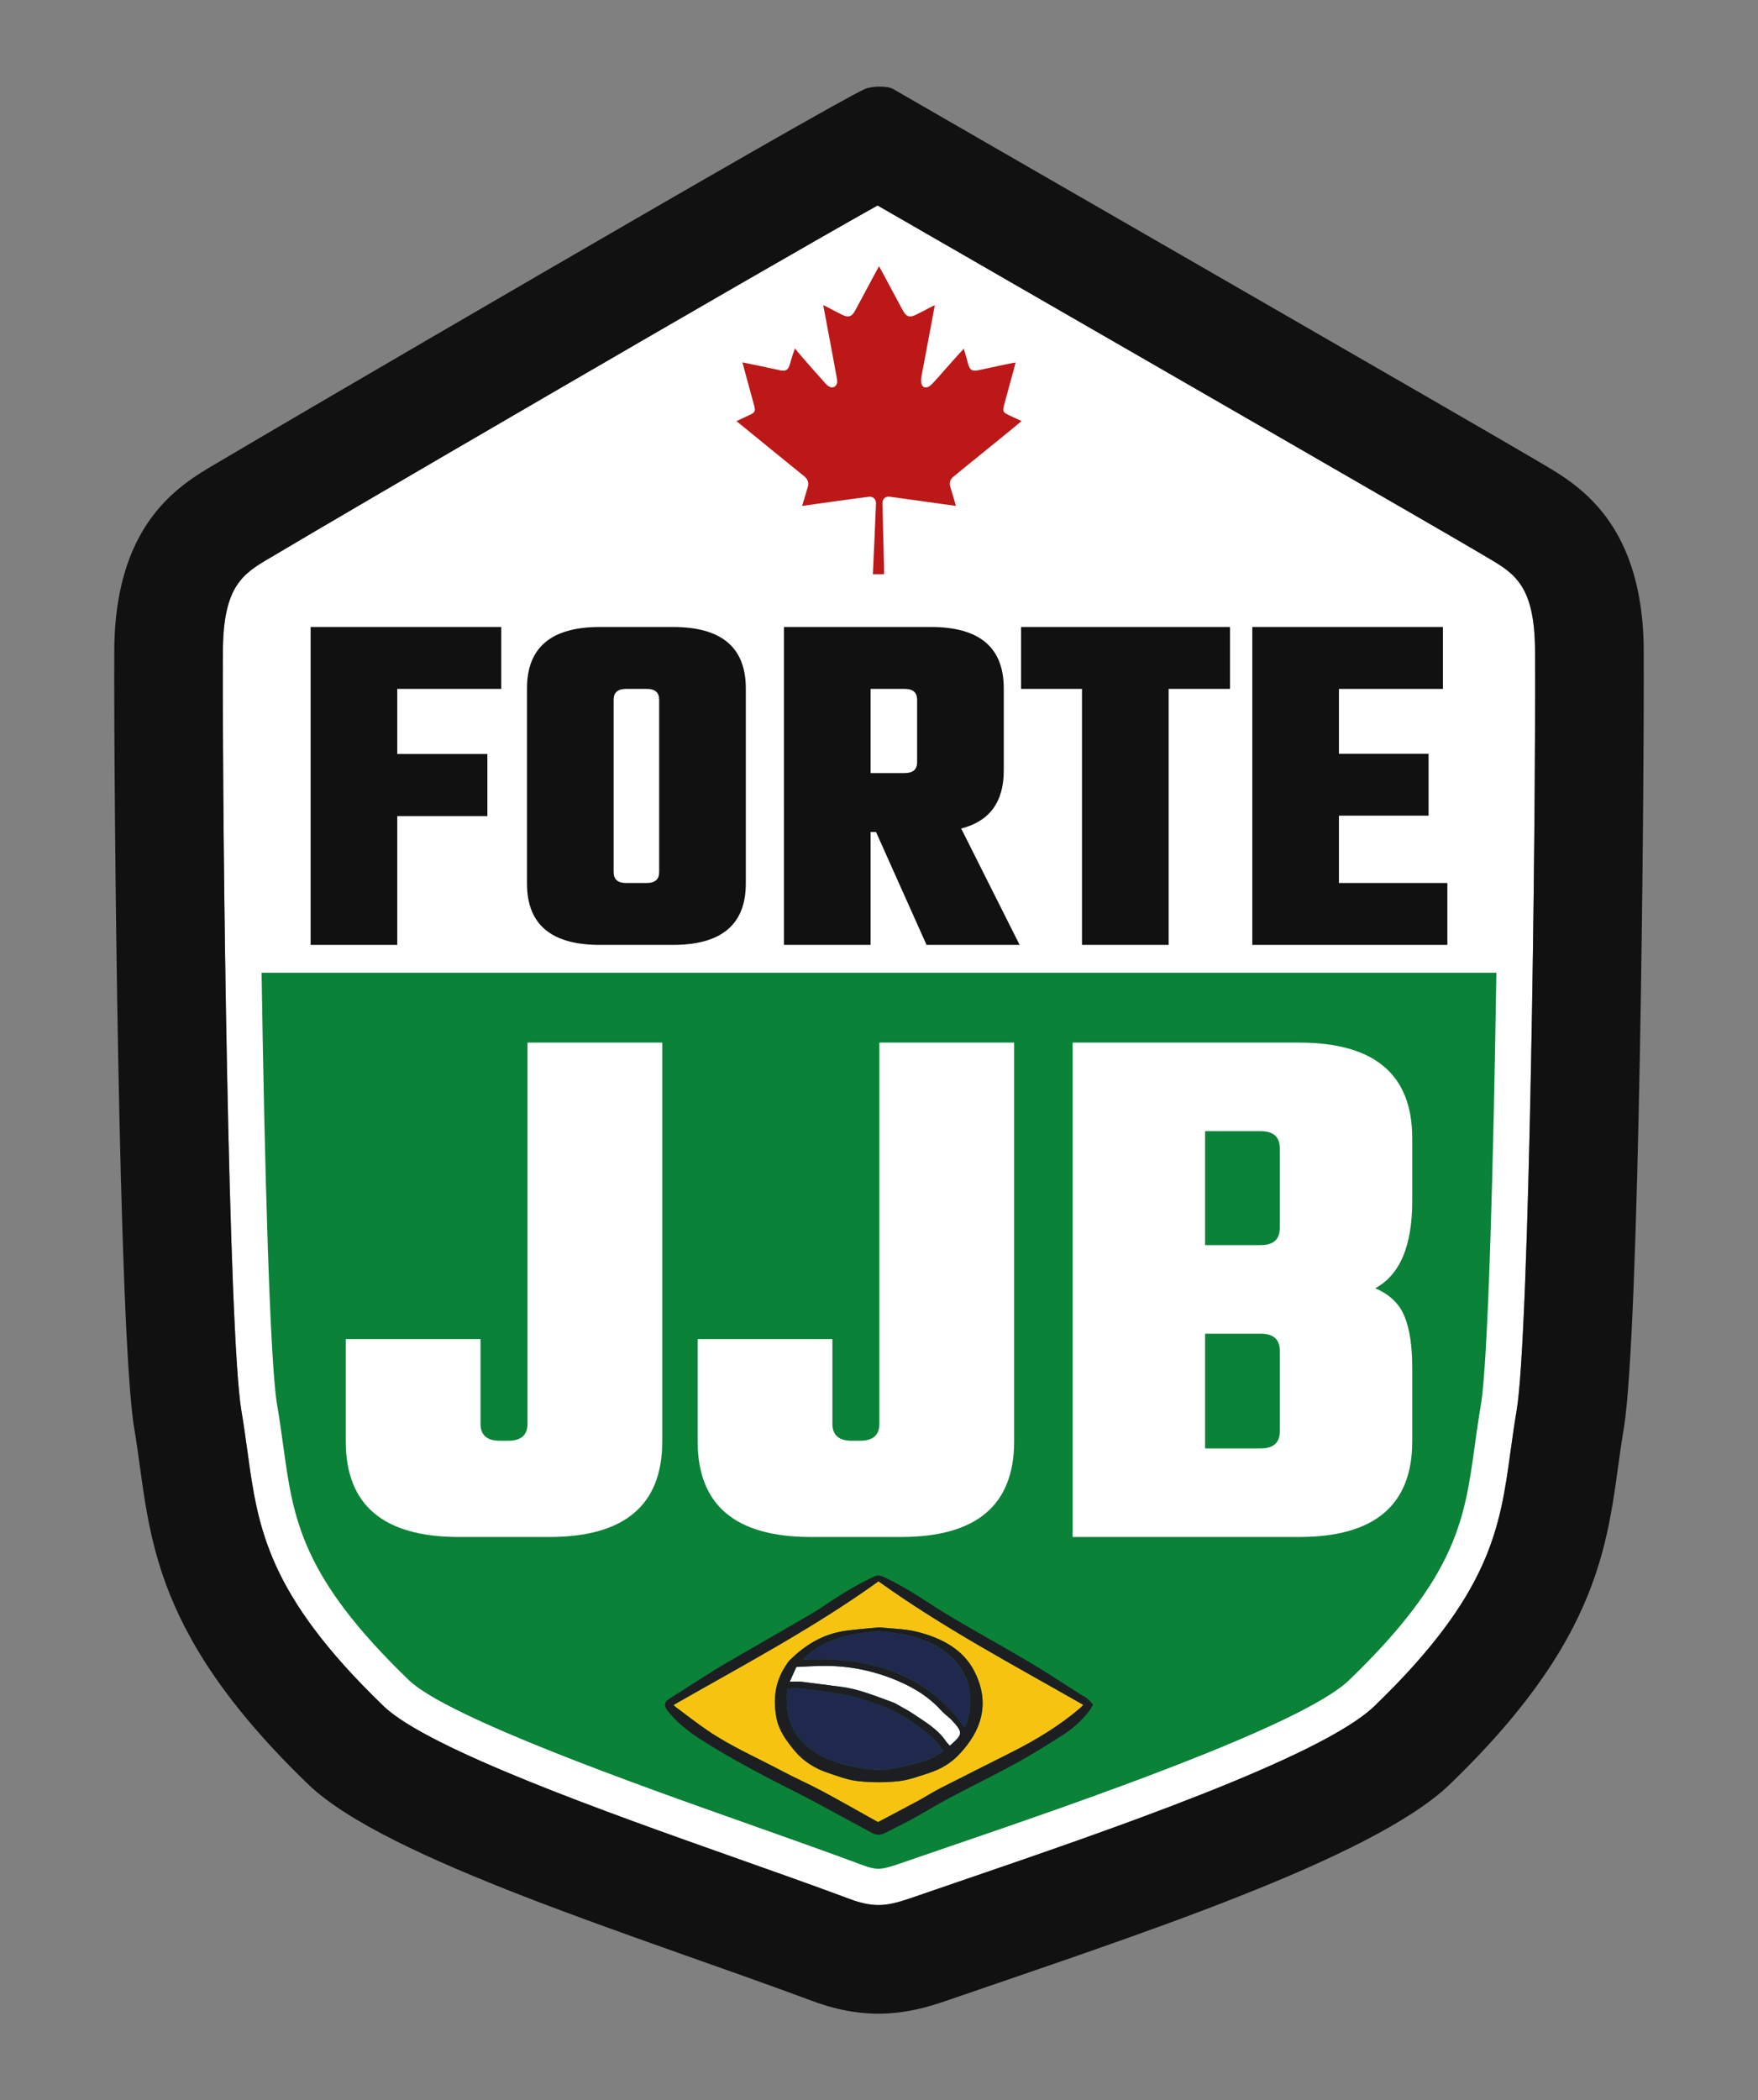
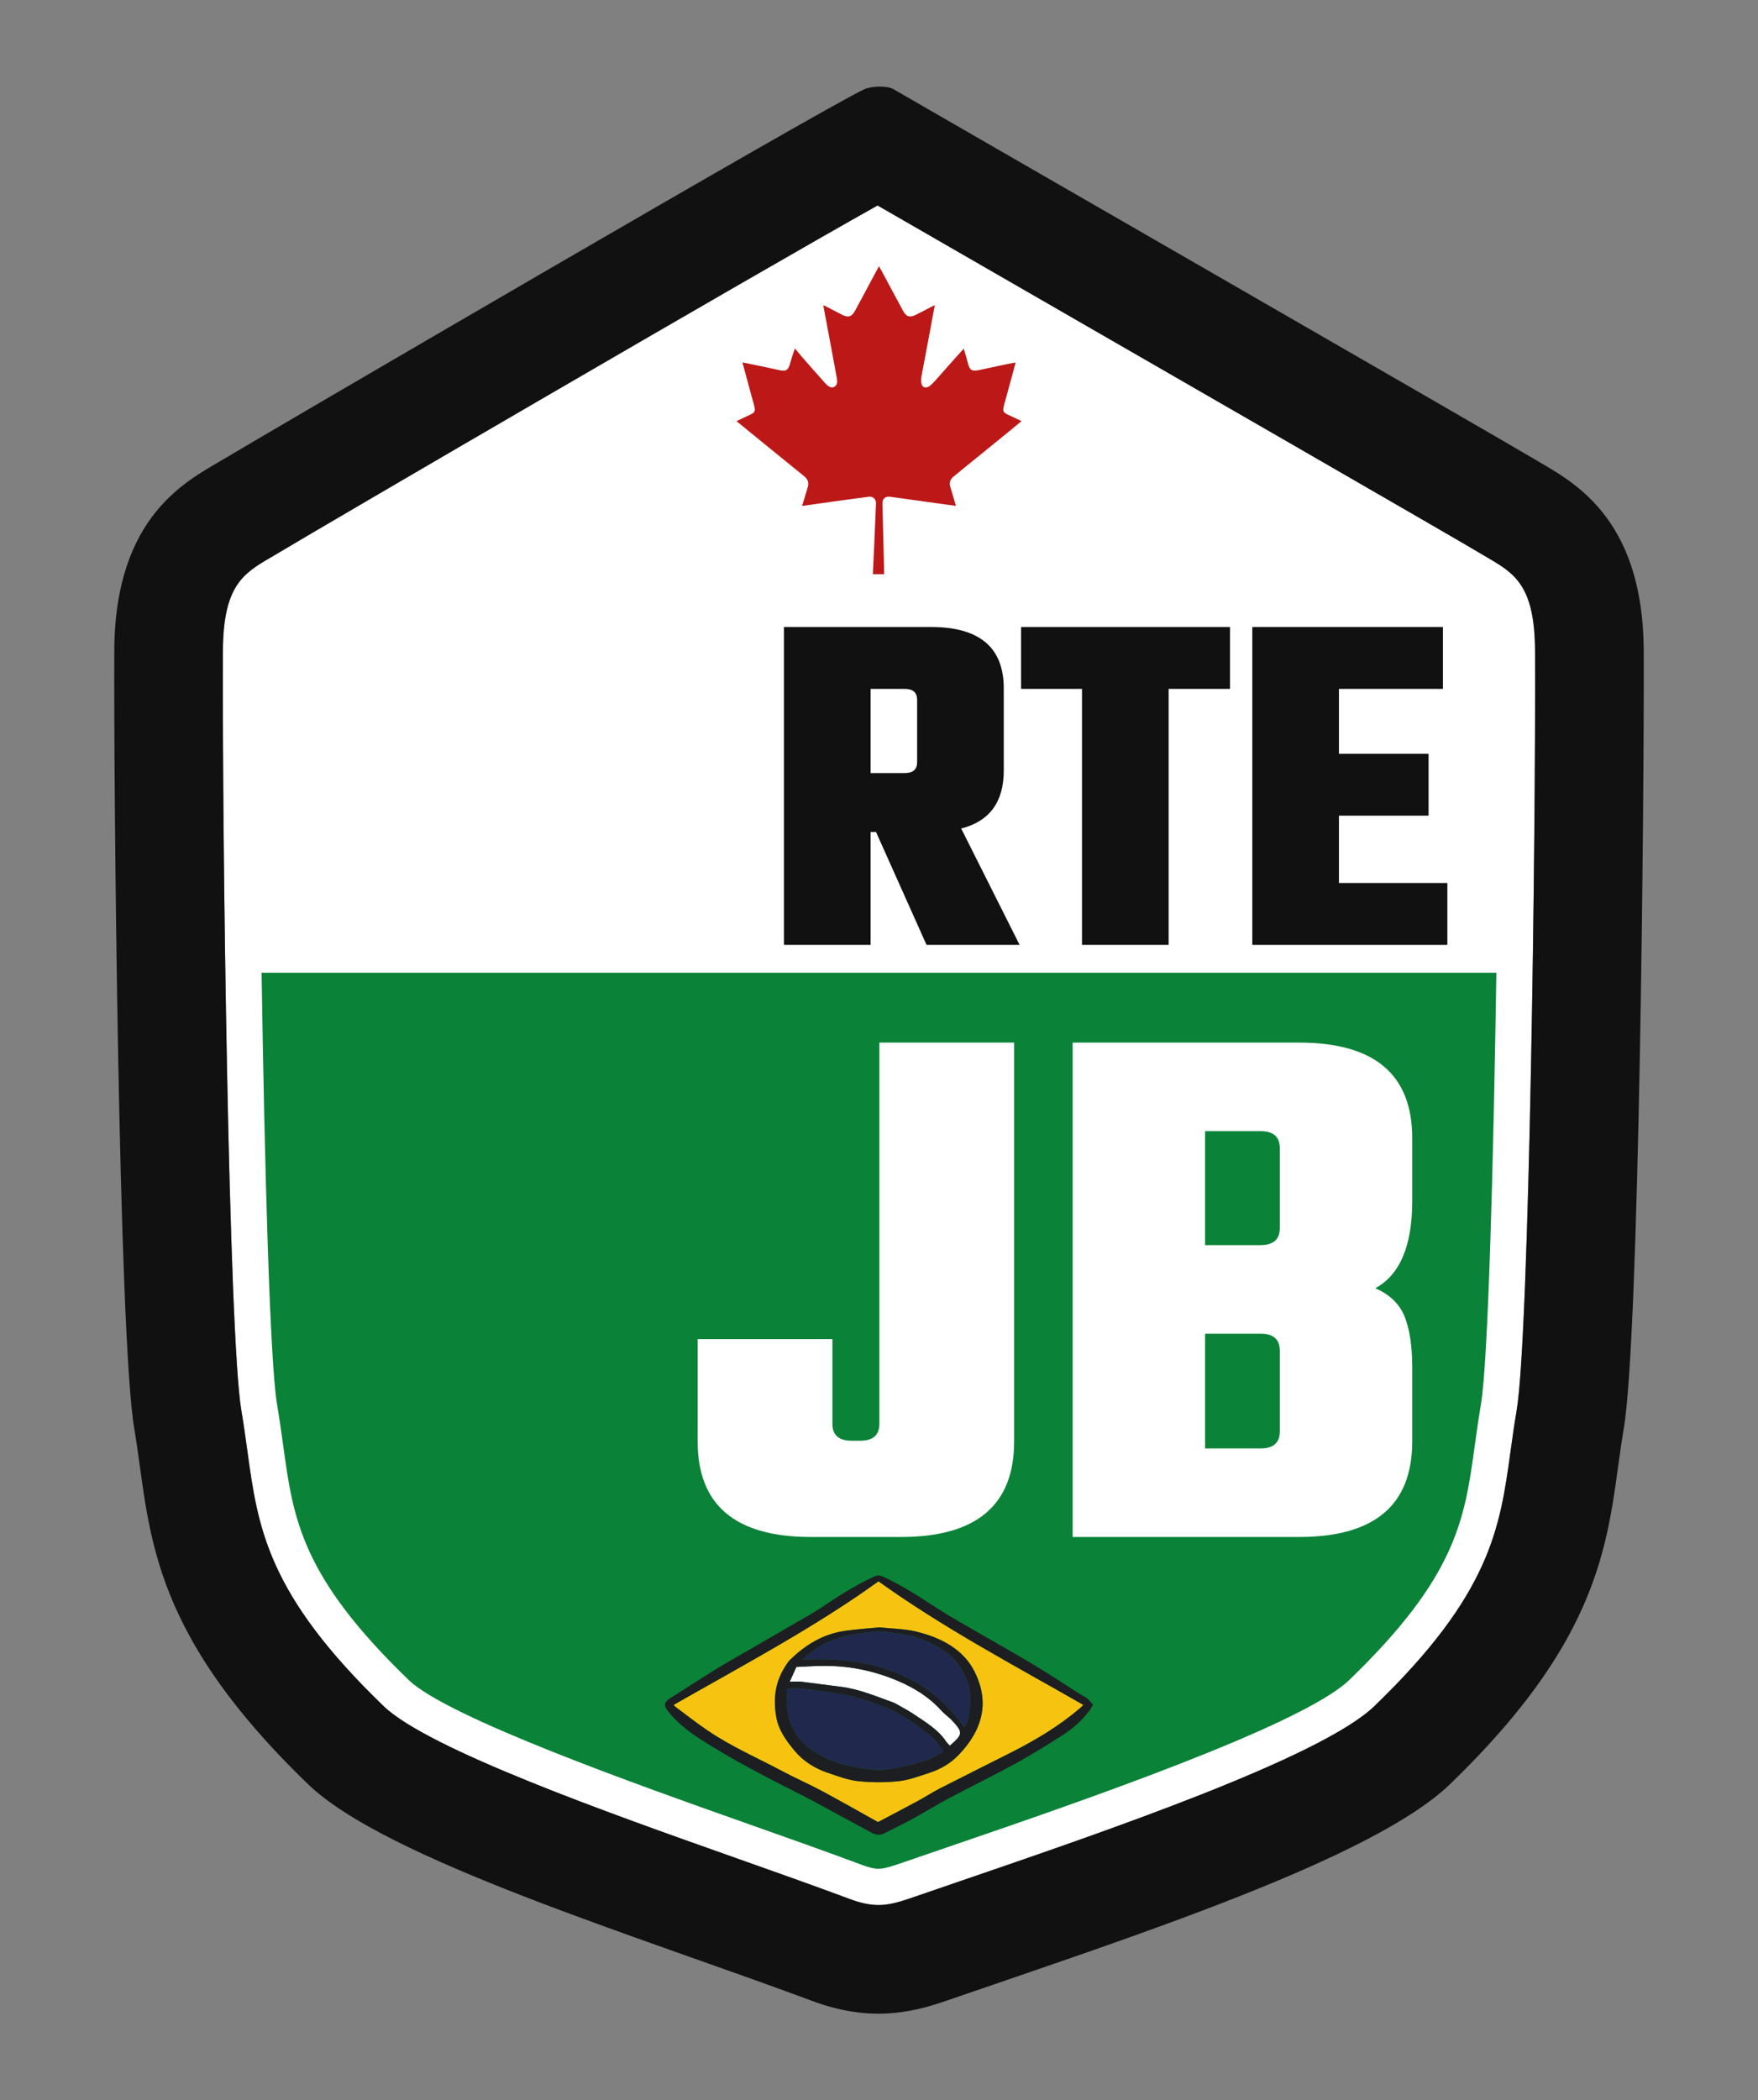
<svg xmlns="http://www.w3.org/2000/svg" version="1.1" id="Camada_1" x="0px" y="0px" width="228.305px" height="272.726px" viewBox="0 0 228.305 272.726" enable-background="new 0 0 228.305 272.726" xml:space="preserve">
  <rect x="0" y="0" width="228.305" height="272.726" fill="#808080" stroke="none" />
  <g>
    <path fill-rule="evenodd" clip-rule="evenodd" fill="#FFFFFF" d="M114.09,247.371c-1.098,0-2.3-0.25-3.676-0.763   c-4.808-1.791-9.92-3.599-15.332-5.514c-15.715-5.561-39.465-13.962-45.258-19.547c-15.138-14.59-16.319-23.153-17.688-33.07   c-0.246-1.795-0.493-3.565-0.793-5.334c-1.65-9.718-2.494-74.809-2.395-98.581c0.037-8.569,2.659-10.103,6.289-12.221   c0.377-0.219,0.733-0.429,1.065-0.629c5.442-3.273,61.083-35.741,77.666-45.03c3.735,2.154,9.191,5.297,15.514,8.94   c22.268,12.827,59.54,34.298,62.517,36.09c0.332,0.2,0.69,0.41,1.065,0.629c3.63,2.118,6.254,3.651,6.289,12.221   c0.1,23.772-0.744,88.864-2.393,98.581c-0.3,1.769-0.548,3.539-0.795,5.334c-1.368,9.917-2.55,18.48-17.687,33.07   c-6.926,6.676-35.001,16.289-53.581,22.651c-2.275,0.777-4.51,1.543-6.688,2.293C116.407,247.117,115.212,247.371,114.09,247.371z" />
    <path fill-rule="evenodd" clip-rule="evenodd" fill="#0A8237" d="M33.972,126.313c0.38,24.85,1.072,50.537,2.006,56.043   c0.31,1.816,0.563,3.638,0.817,5.479c1.302,9.423,2.327,16.866,16.292,30.325c5.061,4.879,30.106,13.738,43.563,18.5   c5.429,1.92,10.557,3.735,15.406,5.541c0.827,0.309,1.512,0.466,2.032,0.466c0.369,0,0.996-0.07,2.589-0.621   c2.18-0.751,4.418-1.519,6.696-2.298c15.961-5.464,45.666-15.636,51.841-21.588c13.964-13.459,14.99-20.902,16.292-30.325   c0.254-1.842,0.508-3.663,0.817-5.479c0.934-5.506,1.626-31.193,2.006-56.043H33.972z" />
    <g>
      <path fill="#F7C311" d="M140.687,221.379c-0.098,0.104-0.226,0.255-0.379,0.386c-2.642,2.273-5.695,4.129-8.952,5.775    c-3.089,1.565-6.195,3.105-9.274,4.68c-0.993,0.506-1.909,1.11-2.884,1.638c-1.677,0.906-3.372,1.787-5.174,2.744    c-2.469-1.376-4.855-2.736-7.288-4.041c-1.655-0.889-3.411-1.653-5.073-2.537c-3.269-1.739-6.732-3.247-9.741-5.297    c-1.453-0.983-2.813-2.059-4.21-3.096c-0.102-0.076-0.174-0.183-0.234-0.246c9.035-5.161,18.268-10.039,26.61-16.049    C122.413,211.319,131.636,216.206,140.687,221.379z M124.447,227.931c3.207-3.307,4.104-6.952,2.092-10.905    c-1.403-2.773-4.186-4.36-7.614-5.174c-1.536-0.363-3.201-0.372-4.759-0.536c-1.506,0.147-2.944,0.243-4.364,0.445    c-3.04,0.429-5.275,1.912-7.192,3.765c-0.249,0.24-0.422,0.534-0.605,0.814c-1.406,2.161-1.62,4.464-1.149,6.828    c0.309,1.554,1.27,2.884,2.334,4.165c1.089,1.314,2.55,2.278,4.339,2.877c1.275,0.431,2.579,0.93,3.92,1.073    c1.731,0.186,3.539,0.191,5.271,0.003c1.369-0.151,2.697-0.669,4.008-1.091C122.205,229.716,123.466,228.938,124.447,227.931z" />
      <path fill="#20294D" d="M125.224,217.385c0.983,1.98,0.95,3.99,0.434,6.034c-0.049,0.189-0.132,0.373-0.214,0.556    c-0.037,0.092-0.104,0.173-0.211,0.335c-4.603-6.641-11.726-9.262-20.923-8.814c0.064-0.09,0.109-0.179,0.186-0.245    c1.521-1.376,3.347-2.38,5.564-2.845c1.221-0.252,2.469-0.462,3.723-0.552c0.816-0.057,1.664,0.128,2.492,0.22    c2.221,0.253,4.227,0.922,5.989,2.061C123.617,215.002,124.582,216.083,125.224,217.385z" />
      <path fill="#FFFFFF" d="M123.466,223.227c1.726,1.789,1.545,1.975-0.11,3.456c-0.194-0.22-0.382-0.379-0.507-0.567    c-1.006-1.534-2.705-2.531-4.301-3.604c-0.554-0.371-1.162-0.688-1.754-1.026c-0.272-0.153-0.535-0.328-0.833-0.433    c-2.229-0.79-4.384-1.74-6.839-2.031c-1.668-0.2-3.324-0.444-4.993-0.64c-0.467-0.055-0.952-0.009-1.574-0.009    c0.316-0.701,0.592-1.313,0.866-1.918c1.319-0.052,2.569-0.148,3.819-0.141c3.34,0.021,6.473,0.711,9.427,1.98    c2.187,0.941,4.075,2.151,5.537,3.784c0.282,0.314,0.635,0.589,0.953,0.879C123.26,223.049,123.374,223.133,123.466,223.227z" />
      <path fill="#20294D" d="M120.828,225.39c0.666,0.536,1.1,1.265,1.702,1.982c-0.772,0.517-1.491,0.979-2.369,1.25    c-1.488,0.462-2.994,0.84-4.572,1.09c-1.062,0.171-1.989,0.136-3.037-0.012c-1.622-0.228-3.201-0.555-4.645-1.135    c-3.196-1.283-5.175-3.359-5.615-6.289c-0.142-0.964-0.157-1.935-0.074-2.938c1.227-0.271,2.292-0.007,3.354,0.111    c1.459,0.167,2.911,0.376,4.342,0.656c1.014,0.2,1.991,0.533,2.979,0.824c0.31,0.09,0.588,0.247,0.896,0.341    C116.583,222.143,118.752,223.727,120.828,225.39z" />
      <path fill="#1D1E22" d="M141.953,221.353c-0.189,0.312-0.305,0.56-0.475,0.78c-0.931,1.215-2.076,2.288-3.461,3.166    c-1.969,1.244-3.939,2.496-6.007,3.63c-2.865,1.573-5.84,3.018-8.73,4.554c-1.612,0.854-3.143,1.81-4.739,2.682    c-1.196,0.655-2.447,1.245-3.658,1.878c-0.593,0.308-1.12,0.253-1.677-0.053c-2.374-1.292-4.749-2.576-7.124-3.863    c-0.552-0.295-1.105-0.594-1.666-0.879c-4.654-2.346-9.289-4.715-13.582-7.489c-1.611-1.042-3.045-2.219-4.146-3.638    c-0.524-0.672-0.438-1.111,0.298-1.578c1.589-1.003,3.166-2.021,4.757-3.025c0.831-0.525,1.663-1.047,2.521-1.545    c3.673-2.127,7.362-4.239,11.031-6.374c0.854-0.497,1.66-1.054,2.477-1.592c1.819-1.206,3.706-2.337,5.747-3.285    c0.399-0.188,0.764-0.178,1.167,0.008c2.119,0.985,4.058,2.184,5.958,3.425c1.337,0.87,2.707,1.712,4.101,2.523    c3.103,1.809,6.258,3.563,9.339,5.396c2.086,1.243,4.082,2.58,6.12,3.874c0.33,0.211,0.707,0.379,1.004,0.615    C141.493,220.792,141.7,221.081,141.953,221.353z M140.308,221.765c0.153-0.131,0.281-0.282,0.379-0.386    c-9.051-5.173-18.274-10.06-26.6-16.043c-8.343,6.01-17.575,10.888-26.61,16.049c0.061,0.063,0.133,0.17,0.234,0.246    c1.396,1.037,2.757,2.112,4.21,3.096c3.009,2.05,6.473,3.558,9.741,5.297c1.662,0.884,3.418,1.648,5.073,2.537    c2.433,1.305,4.819,2.665,7.288,4.041c1.802-0.957,3.497-1.838,5.174-2.744c0.975-0.527,1.891-1.132,2.884-1.638    c3.079-1.574,6.186-3.114,9.274-4.68C134.613,225.894,137.667,224.038,140.308,221.765z" />
      <path fill="#1D1E22" d="M126.539,217.025c2.013,3.953,1.115,7.599-2.092,10.905c-0.98,1.007-2.242,1.785-3.721,2.265    c-1.311,0.422-2.639,0.939-4.008,1.091c-1.732,0.188-3.54,0.183-5.271-0.003c-1.341-0.144-2.645-0.643-3.92-1.073    c-1.789-0.599-3.25-1.563-4.339-2.877c-1.064-1.281-2.025-2.611-2.334-4.165c-0.471-2.364-0.257-4.667,1.149-6.828    c0.184-0.28,0.356-0.574,0.605-0.814c1.917-1.853,4.152-3.336,7.192-3.765c1.42-0.202,2.858-0.298,4.364-0.445    c1.558,0.164,3.223,0.173,4.759,0.536C122.353,212.665,125.135,214.252,126.539,217.025z M125.658,223.419    c0.517-2.044,0.55-4.054-0.434-6.034c-0.643-1.302-1.607-2.383-2.96-3.251c-1.763-1.139-3.769-1.808-5.989-2.061    c-0.828-0.092-1.676-0.276-2.492-0.22c-1.254,0.09-2.502,0.3-3.723,0.552c-2.218,0.465-4.043,1.469-5.564,2.845    c-0.076,0.066-0.121,0.155-0.186,0.245c9.197-0.447,16.32,2.174,20.923,8.814c0.106-0.162,0.174-0.243,0.211-0.335    C125.526,223.792,125.609,223.608,125.658,223.419z M123.356,226.683c1.655-1.481,1.836-1.667,0.11-3.456    c-0.093-0.094-0.206-0.178-0.309-0.269c-0.318-0.29-0.671-0.564-0.953-0.879c-1.462-1.633-3.351-2.843-5.537-3.784    c-2.954-1.27-6.087-1.96-9.427-1.98c-1.25-0.008-2.5,0.089-3.819,0.141c-0.274,0.605-0.55,1.217-0.866,1.918    c0.622,0,1.107-0.046,1.574,0.009c1.669,0.195,3.325,0.439,4.993,0.64c2.455,0.291,4.61,1.241,6.839,2.031    c0.298,0.104,0.561,0.279,0.833,0.433c0.592,0.339,1.2,0.655,1.754,1.026c1.596,1.072,3.295,2.069,4.301,3.604    C122.974,226.304,123.162,226.463,123.356,226.683z M122.53,227.372c-0.603-0.718-1.036-1.446-1.702-1.982    c-2.075-1.663-4.245-3.247-7.039-4.119c-0.309-0.094-0.587-0.251-0.896-0.341c-0.987-0.291-1.965-0.624-2.979-0.824    c-1.431-0.28-2.883-0.489-4.342-0.656c-1.063-0.118-2.128-0.382-3.354-0.111c-0.083,1.004-0.067,1.975,0.074,2.938    c0.44,2.93,2.419,5.006,5.615,6.289c1.443,0.58,3.022,0.907,4.645,1.135c1.048,0.147,1.976,0.183,3.037,0.012    c1.578-0.25,3.084-0.628,4.572-1.09C121.039,228.351,121.757,227.889,122.53,227.372z" />
    </g>
    <path fill-rule="evenodd" clip-rule="evenodd" fill="#111111" d="M213.464,84.503c-0.075-17.748-9.685-22.169-14.19-24.88   c-4.507-2.711-78.746-45.427-83.281-48.063c-0.762-0.442-2.78-0.396-3.682,0c-4.799,2.115-78.772,45.352-83.279,48.063   s-14.115,7.132-14.191,24.88c-0.073,17.748,0.554,88.983,2.594,101.001c2.148,12.676,1.203,25.579,22.599,46.201   c10.093,9.729,42.838,19.698,65.458,28.124c7.368,2.747,12.759,1.577,17.324,0c23.993-8.275,55.363-18.395,65.458-28.124   c21.396-20.622,20.448-33.525,22.599-46.201C212.911,173.486,213.538,102.251,213.464,84.503z M196.962,183.144   c-0.3,1.769-0.548,3.539-0.795,5.334c-1.368,9.917-2.55,18.48-17.687,33.07c-6.926,6.676-35.001,16.289-53.581,22.651   c-2.275,0.777-4.51,1.543-6.688,2.293c-1.806,0.625-3,0.879-4.122,0.879c-1.098,0-2.3-0.25-3.676-0.763   c-4.808-1.791-9.92-3.599-15.332-5.514c-15.715-5.561-39.465-13.962-45.258-19.547c-15.138-14.59-16.319-23.153-17.688-33.07   c-0.246-1.795-0.493-3.565-0.793-5.334c-1.65-9.718-2.494-74.809-2.395-98.581c0.037-8.569,2.659-10.103,6.289-12.221   c0.377-0.219,0.733-0.429,1.065-0.629c5.442-3.273,61.083-35.741,77.666-45.03c3.735,2.154,9.191,5.297,15.514,8.94   c22.268,12.827,59.54,34.298,62.517,36.09c0.332,0.2,0.69,0.41,1.065,0.629c3.63,2.118,6.254,3.651,6.289,12.221   C199.454,108.335,198.61,173.427,196.962,183.144z" />
    <g>
      <g>
-         <path fill="#111111" d="M65.094,89.454H51.591v8.455h11.703v8.067H51.591v16.719H40.339V81.416h24.755V89.454z" />
-         <path fill="#111111" d="M77.888,81.416h9.517c6.301,0,9.452,2.659,9.452,7.974v25.332c0,5.316-3.151,7.974-9.452,7.974h-9.517     c-6.301,0-9.451-2.657-9.451-7.974V89.39C68.437,84.075,71.587,81.416,77.888,81.416z M85.604,113.244V90.868     c0-0.942-0.536-1.414-1.607-1.414h-2.7c-1.072,0-1.607,0.472-1.607,1.414v22.376c0,0.943,0.535,1.414,1.607,1.414h2.7     C85.068,114.658,85.604,114.188,85.604,113.244z" />
        <path fill="#111111" d="M113.059,108.036v14.659h-11.252V81.416h19.097c6.301,0,9.451,2.659,9.451,7.974v10.673     c0,4.073-1.843,6.581-5.529,7.522l7.587,15.11h-12.088l-6.559-14.659H113.059z M117.496,89.454h-4.437v10.931h4.437     c1.07,0,1.607-0.472,1.607-1.416v-8.101C119.103,89.926,118.566,89.454,117.496,89.454z" />
        <path fill="#111111" d="M159.739,81.416v8.038h-7.974v33.241h-11.251V89.454h-7.909v-8.038H159.739z" />
        <path fill="#111111" d="M173.884,114.658h14.081v8.037h-25.333V81.416h24.755v8.038h-13.503v8.423h11.639v8.037h-11.639V114.658z     " />
      </g>
    </g>
    <g>
      <path fill="#FFFFFF" d="M139.301,135.382h29.4c9.799,0,14.699,4.135,14.699,12.4v8.199c0,5.801-1.6,9.566-4.801,11.301    c1.867,0.799,3.133,2.016,3.801,3.648c0.666,1.635,1,3.852,1,6.65v9.6c0,8.268-4.9,12.4-14.699,12.4h-29.4V135.382z     M166.201,159.481v-10.4c0-1.465-0.836-2.199-2.5-2.199H156.5v14.799h7.201C165.365,161.681,166.201,160.948,166.201,159.481z     M166.201,185.882v-10.5c0-1.467-0.836-2.201-2.5-2.201H156.5v14.9h7.201C165.365,188.081,166.201,187.349,166.201,185.882z" />
-       <path fill="#FFFFFF" d="M44.904,173.882h17.5v11c0,1.467,0.833,2.199,2.5,2.199h1.1c1.666,0,2.5-0.732,2.5-2.199v-49.5h17.5    v51.799c0,8.268-4.899,12.4-14.699,12.4h-11.7c-9.8,0-14.7-4.133-14.7-12.4V173.882z" />
      <path fill="#FFFFFF" d="M90.602,173.882h17.5v11c0,1.467,0.833,2.199,2.5,2.199h1.1c1.666,0,2.5-0.732,2.5-2.199v-49.5h17.5    v51.799c0,8.268-4.899,12.4-14.699,12.4h-11.7c-9.8,0-14.7-4.133-14.7-12.4V173.882z" />
    </g>
    <path fill-rule="evenodd" clip-rule="evenodd" fill="#BC1818" d="M114.812,74.568c-0.51,0-0.961,0-1.457,0   c0.071-1.181,0.294-6.519,0.408-9.196c0.021-0.531-0.379-0.938-0.907-0.87c-2.273,0.285-6.946,0.949-8.691,1.194   c0.566-1.894,0.621-2.076,0.719-2.377c0.199-0.603,0.039-1.084-0.452-1.481c-0.236-0.191-8.416-6.828-8.787-7.153   c0.61-0.287,1.184-0.564,1.762-0.827c0.615-0.28,0.725-0.476,0.539-1.167c-0.727-2.705-1.275-4.626-1.53-5.634   c2.853,0.575,1.363,0.278,4.914,1.031c0.706,0.151,1.034-0.048,1.235-0.753c0.189-0.662,0.378-1.326,0.68-2.087   c0.303,0.391,0.893,1.128,3.959,4.552c0.387,0.433,0.816,0.617,1.121,0.445c0.45-0.254,0.434-0.697,0.356-1.117   c-0.285-1.586-0.479-2.611-1.767-9.482c0.592,0.221-0.268-0.15,2.402,1.201c0.861,0.438,1.302,0.296,1.754-0.545   c3.34-6.219,2.799-5.217,3.084-5.733c0.289,0.505-0.277-0.54,3.121,5.794c0.405,0.753,0.869,0.91,1.652,0.521   c1.136-0.561,2.043-1.072,2.472-1.257c-0.7,3.849-0.95,5.043-1.737,9.273c-0.184,0.984,0.167,1.681,0.928,1.312   c0.525-0.258,1.393-1.465,4.571-4.936c0.173,0.601,0.355,1.143,0.485,1.697c0.3,1.283,0.674,1.266,1.733,1.033   c0.238-0.052,4.169-0.908,4.513-0.93c-0.231,0.94-0.719,2.629-1.5,5.537c-0.216,0.799-0.13,0.949,0.612,1.286   c0.538,0.245,1.071,0.504,1.656,0.777c-0.598,0.558-8.503,6.91-8.909,7.28c-0.372,0.341-0.493,0.758-0.348,1.243   c0.559,1.887,0.527,1.711,0.734,2.493c-6.09-0.853-7.115-0.997-8.521-1.185c-0.664-0.089-1.036,0.251-1.019,0.923   C114.845,75.741,114.812,73.068,114.812,74.568z" />
  </g>
</svg>